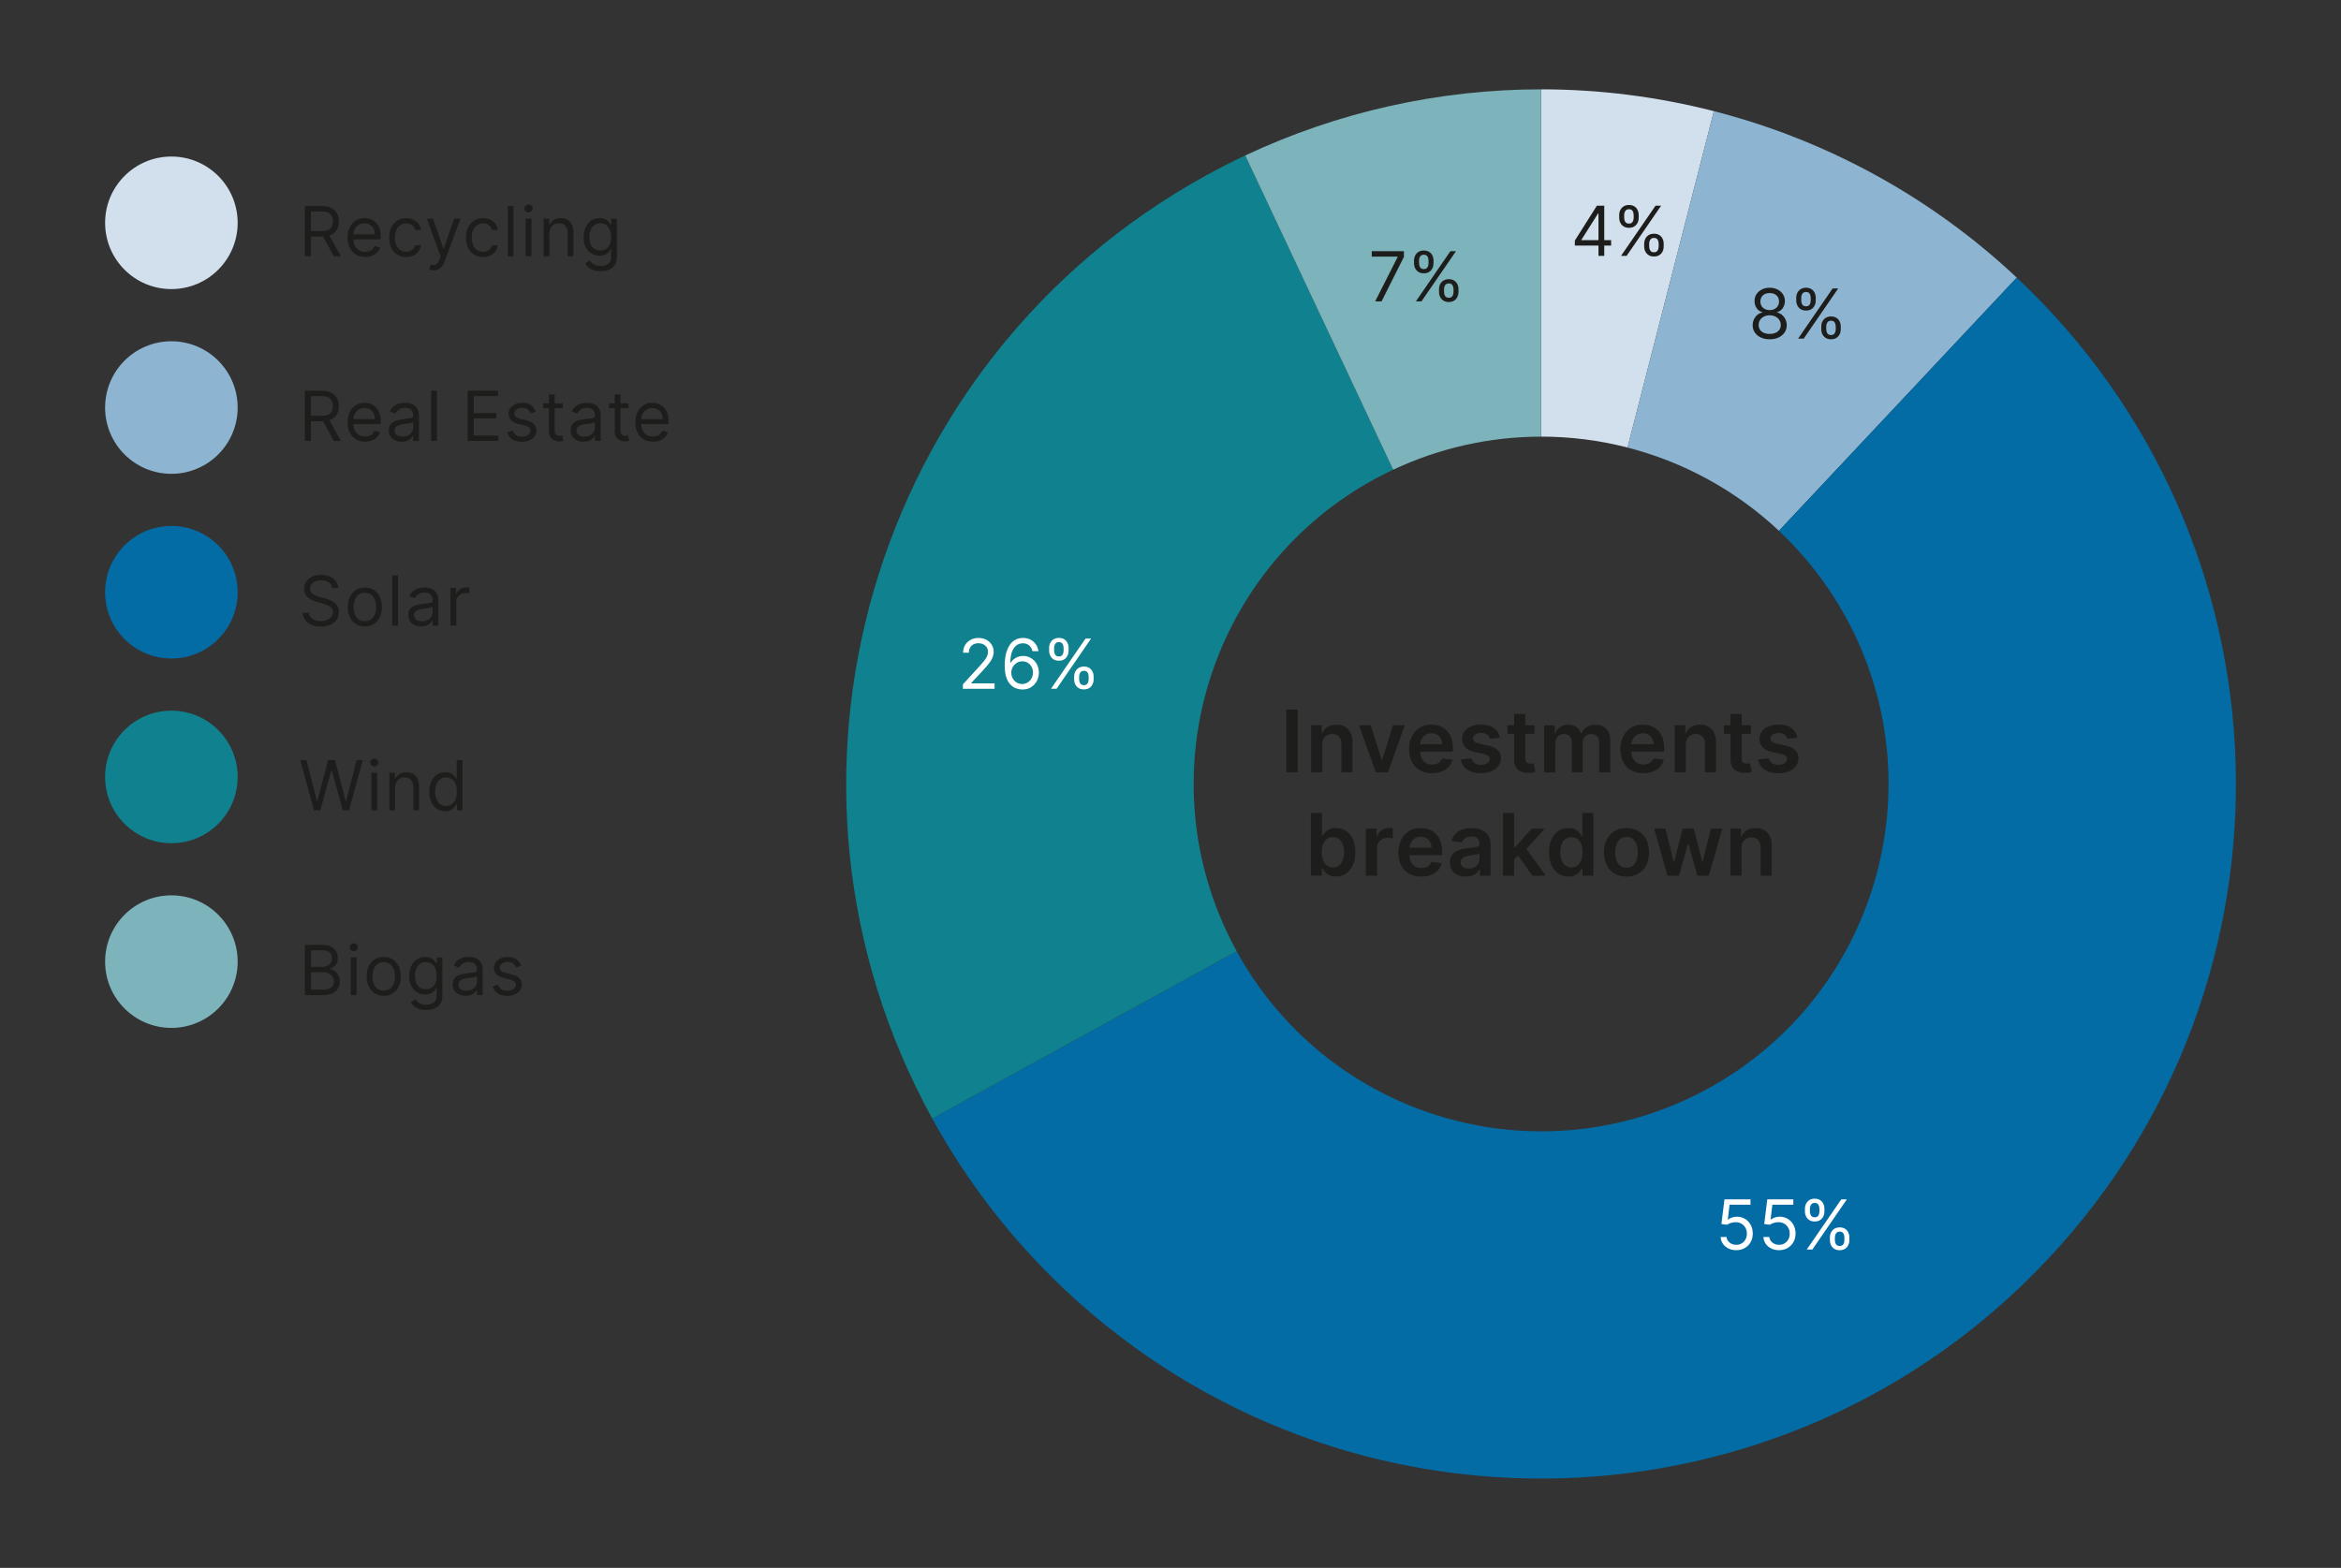
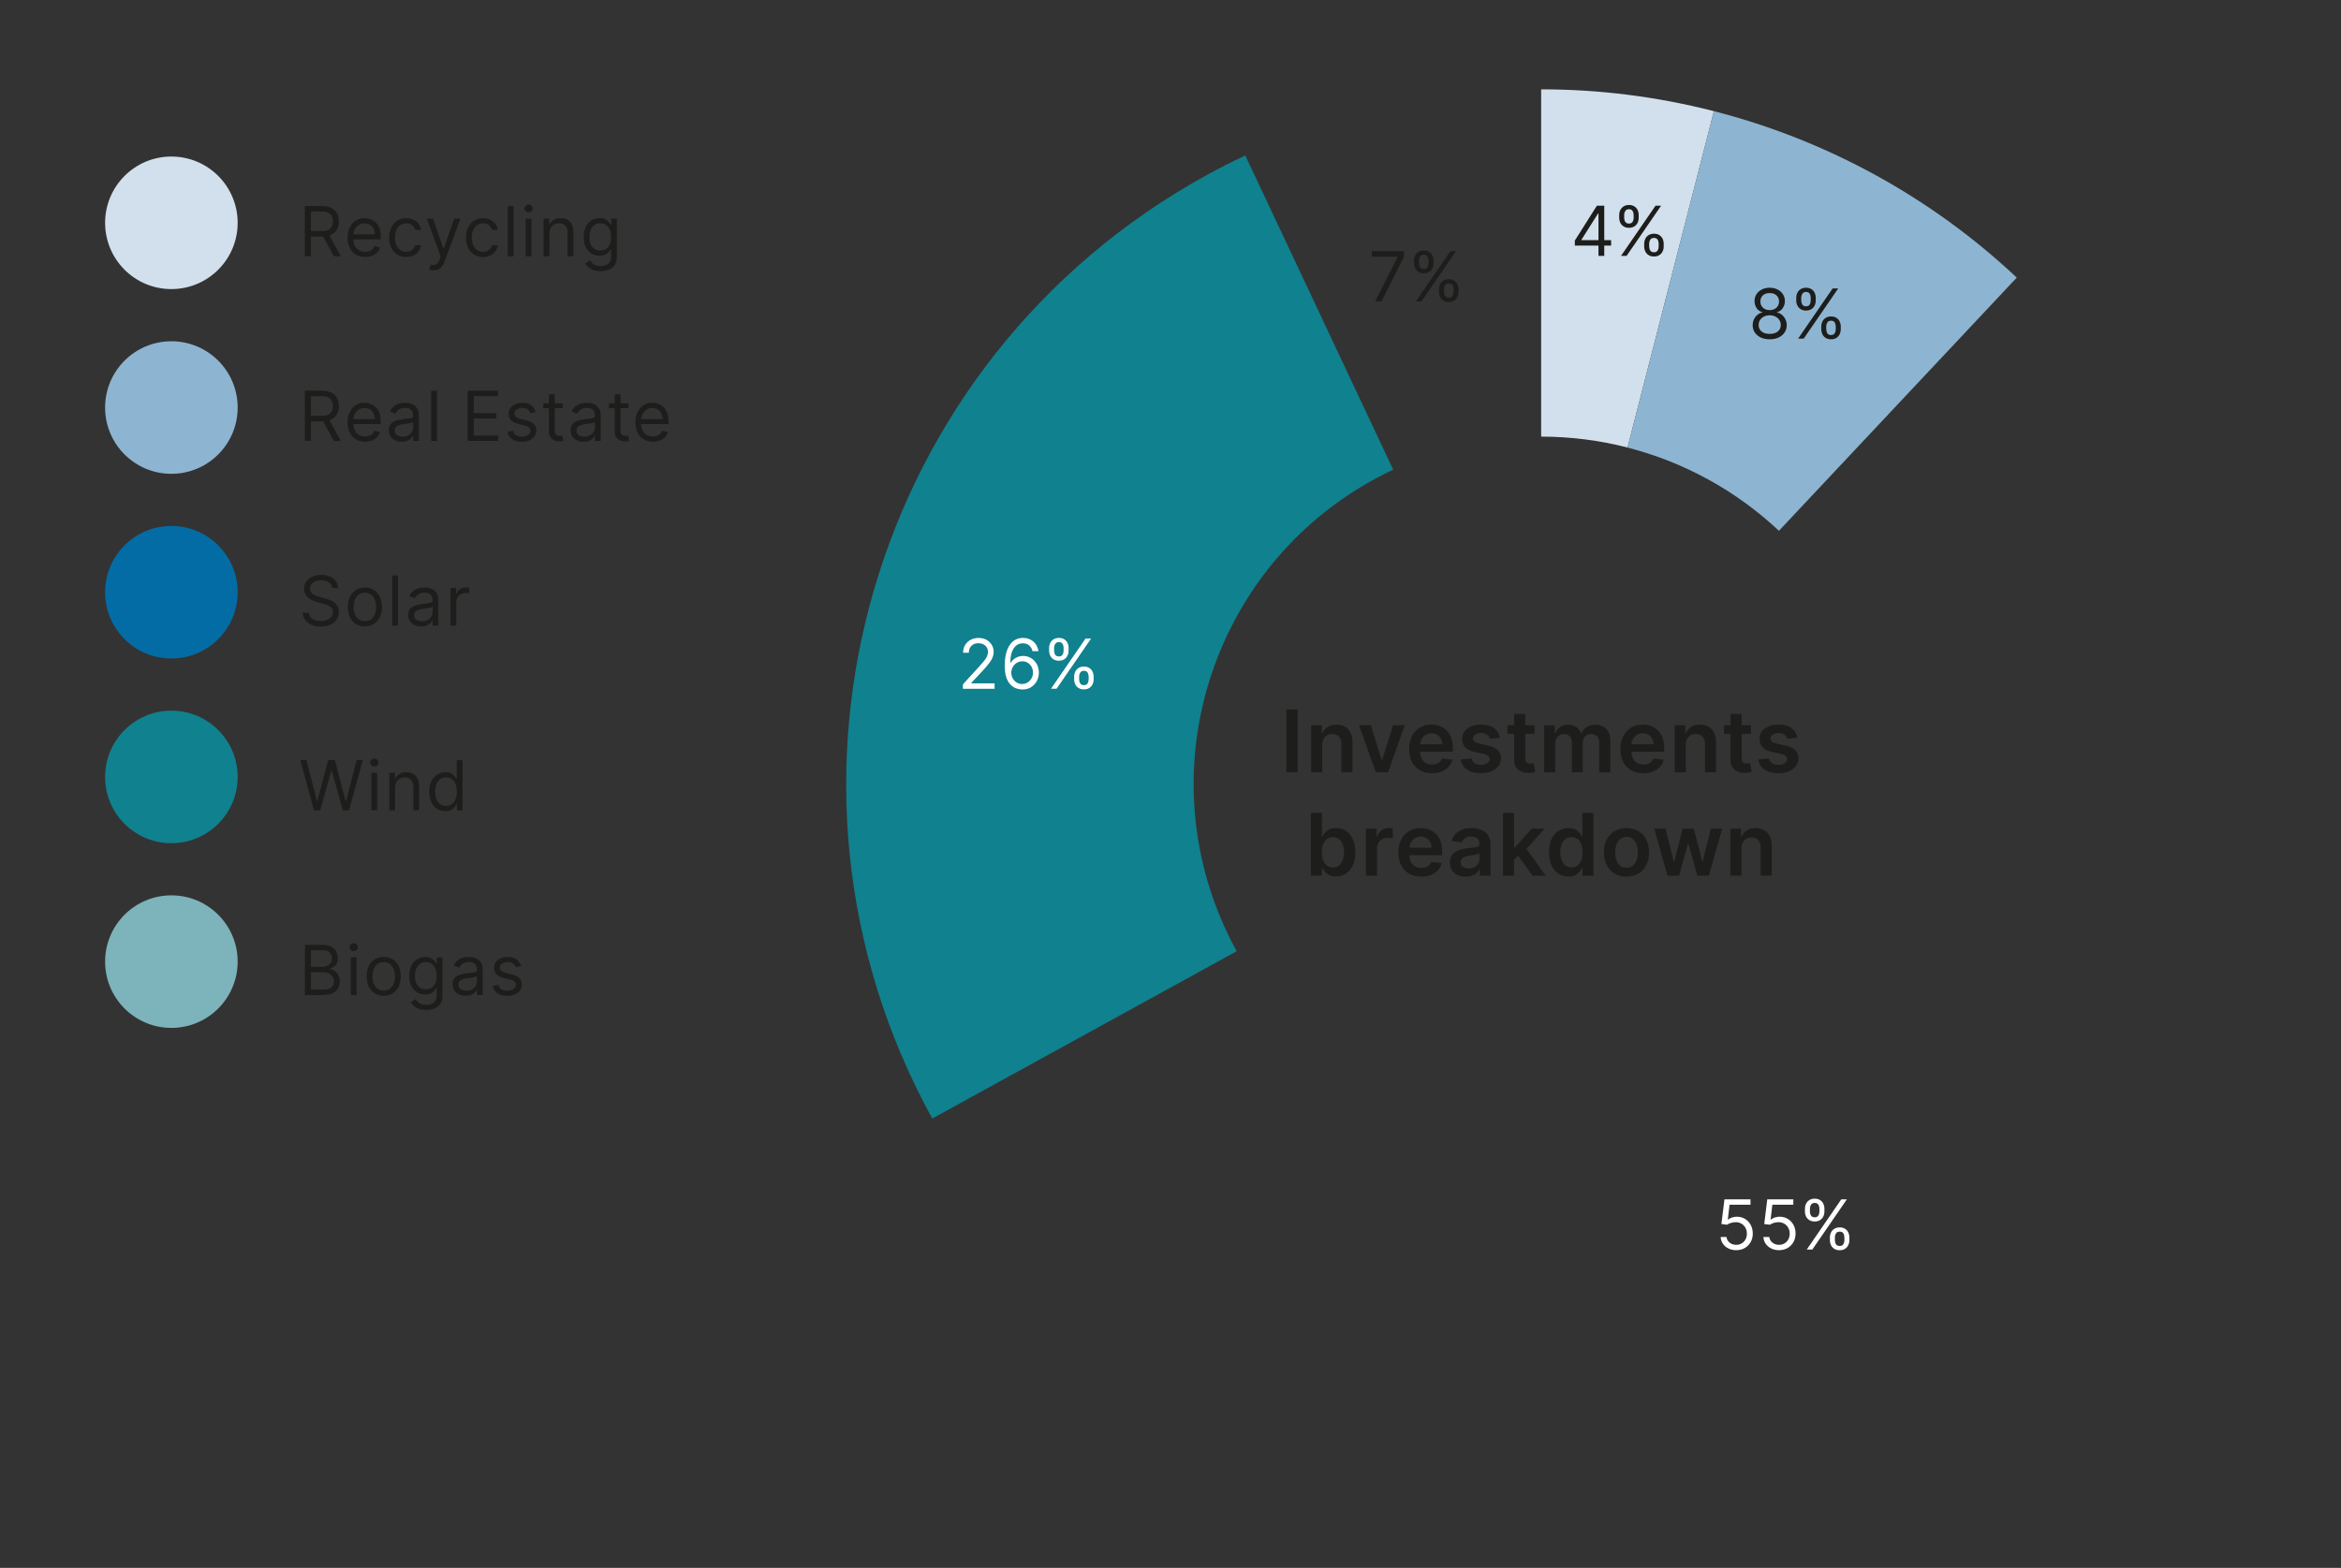
<svg xmlns="http://www.w3.org/2000/svg" id="Lager_1" data-name="Lager 1" viewBox="0 0 746.33 500">
  <rect x="0" y="0" width="746.33" height="500" fill="#333333" stroke="none" />
  <defs>
    <style> .cls-1 { fill: #10818e; } .cls-2 { fill: #1d1d1b; } .cls-3 { fill: #8db5d2; } .cls-4 { fill: #fff; } .cls-5 { fill: #d1e0ec; } .cls-6 { fill: #036ca5; } .cls-7 { fill: #7db3bb; } </style>
  </defs>
  <path class="cls-5" d="M491.32,28.49c18.58,0,37.09,2.34,55.09,6.96l-27.54,107.27c-9-2.31-18.25-3.48-27.54-3.48V28.49Z" />
  <path class="cls-3" d="M546.41,35.45c36.14,9.28,69.35,27.53,96.55,53.08l-75.82,80.74c-13.6-12.77-30.2-21.9-48.27-26.54l27.54-107.27Z" />
-   <path class="cls-6" d="M642.95,88.53c89.18,83.75,93.59,223.93,9.84,313.11-83.75,89.18-223.93,93.59-313.11,9.84-16.94-15.91-31.28-34.39-42.47-54.76l97.05-53.35c29.47,53.6,96.81,73.17,150.41,43.7,53.6-29.47,73.17-96.81,43.7-150.41-5.6-10.18-12.77-19.42-21.24-27.38l75.82-80.74Z" />
  <path class="cls-1" d="M297.21,356.71c-58.94-107.2-19.81-241.89,87.4-300.82,4.07-2.24,8.2-4.34,12.4-6.32l47.16,100.21c-55.35,26.04-79.1,92.02-53.06,147.37.99,2.1,2.04,4.17,3.16,6.2l-97.06,53.36Z" />
-   <path class="cls-7" d="M397.01,49.57c29.5-13.88,61.71-21.08,94.31-21.08v110.76c-16.3,0-32.41,3.6-47.16,10.54l-47.16-100.21Z" />
  <path class="cls-2" d="M555.63,268.63c.27-.51.65-.9,1.12-1.17.48-.27,1.03-.4,1.64-.4.91,0,1.62.28,2.14.85.52.57.78,1.35.78,2.35v9h3.53v-9.55c0-1.2-.2-2.22-.63-3.06-.43-.84-1.03-1.48-1.8-1.92-.77-.44-1.67-.67-2.71-.67-1.12,0-2.06.25-2.82.74s-1.31,1.16-1.66,2h-.18v-2.55h-3.38v15h3.54v-8.79c0-.72.13-1.34.4-1.84M535.29,279.26l2.81-10.13h.21l2.81,10.13h3.68l4.25-15h-3.61l-2.6,10.49h-.15l-2.7-10.49h-3.56l-2.69,10.55h-.14l-2.63-10.55h-3.6l4.24,15h3.69ZM516.53,276.07c-.54-.44-.94-1.03-1.2-1.77-.26-.74-.4-1.57-.4-2.48s.13-1.75.4-2.49c.26-.75.66-1.34,1.2-1.78.54-.44,1.21-.66,2.03-.66s1.46.22,1.99.66.93,1.04,1.2,1.78c.26.75.4,1.58.4,2.49s-.13,1.74-.4,2.48c-.26.74-.66,1.33-1.2,1.77-.53.44-1.2.66-1.99.66s-1.49-.22-2.03-.66M522.35,278.59c1.07-.64,1.91-1.55,2.49-2.71.59-1.16.88-2.51.88-4.06s-.29-2.91-.88-4.07c-.59-1.17-1.42-2.07-2.49-2.71-1.07-.64-2.35-.97-3.81-.97s-2.74.32-3.81.97c-1.08.64-1.91,1.55-2.5,2.71-.59,1.17-.88,2.52-.88,4.07s.29,2.9.88,4.06c.59,1.16,1.42,2.06,2.5,2.71,1.07.64,2.34.97,3.81.97s2.73-.32,3.81-.97M499.04,276c-.53-.42-.93-1-1.2-1.73-.27-.73-.4-1.57-.4-2.5s.13-1.76.4-2.48.67-1.29,1.19-1.7c.53-.41,1.18-.62,1.97-.62s1.4.2,1.93.6c.53.4.92.95,1.19,1.67.27.71.41,1.56.41,2.53s-.14,1.82-.41,2.55c-.27.73-.67,1.29-1.2,1.7s-1.17.61-1.91.61-1.43-.21-1.96-.63M502.15,279.1c.57-.29,1.02-.64,1.37-1.04.35-.41.61-.79.79-1.15h.21v2.36h3.48v-20h-3.54v7.48h-.15c-.18-.36-.44-.75-.77-1.17-.33-.41-.78-.77-1.35-1.06-.57-.3-1.29-.45-2.17-.45-1.15,0-2.2.3-3.13.89-.94.59-1.68,1.46-2.23,2.61-.55,1.15-.82,2.56-.82,4.22s.27,3.05.81,4.2c.54,1.15,1.28,2.03,2.21,2.64.93.6,1.99.91,3.16.91.86,0,1.57-.14,2.14-.43M492.79,279.26l-6.73-9.31-2.38,2.49,4.88,6.82h4.23ZM482.69,259.27h-3.54v20h3.54v-20ZM485.09,271.65h.73l6.63-7.38h-4.13l-5.39,6.02h-.57v4.27s2.72-2.91,2.72-2.91ZM466.39,276.47c-.47-.33-.71-.82-.71-1.47,0-.46.12-.83.36-1.12.24-.29.57-.52.98-.68.42-.16.89-.28,1.42-.35.23-.03.51-.07.83-.12.32-.04.64-.1.97-.16.32-.06.62-.13.88-.2.26-.08.45-.16.56-.25v1.77c0,.56-.14,1.06-.42,1.53-.28.47-.68.84-1.21,1.13-.52.28-1.14.42-1.84.42s-1.34-.16-1.82-.5M469.33,279.24c.58-.22,1.07-.51,1.45-.87.39-.36.69-.75.9-1.17h.12v2.06h3.4v-10.04c0-1-.18-1.83-.54-2.49-.36-.67-.84-1.19-1.43-1.58-.59-.38-1.25-.67-1.96-.83-.71-.17-1.44-.26-2.16-.26-1.05,0-2,.16-2.87.46-.87.31-1.6.77-2.2,1.39-.6.62-1.03,1.38-1.29,2.29l3.3.47c.18-.51.51-.96,1.02-1.34.5-.38,1.19-.57,2.05-.57s1.45.2,1.89.6c.43.4.65.97.65,1.71v.06c0,.34-.13.59-.38.75s-.65.27-1.2.35c-.55.07-1.26.16-2.14.25-.73.08-1.43.2-2.11.38-.68.17-1.29.42-1.83.76-.54.33-.97.78-1.28,1.33-.31.55-.47,1.25-.47,2.1,0,.98.22,1.81.66,2.48.44.67,1.04,1.18,1.8,1.52.76.34,1.61.51,2.56.51.78,0,1.46-.11,2.05-.33M456.22,279.02c.9-.35,1.65-.86,2.23-1.5.58-.65.98-1.41,1.19-2.28l-3.3-.37c-.15.42-.38.78-.69,1.06-.31.29-.67.5-1.08.65-.42.15-.88.22-1.4.22-.77,0-1.44-.16-2.01-.49-.57-.33-1.02-.81-1.34-1.43-.32-.62-.48-1.37-.48-2.24v-2.08c0-.67.16-1.29.46-1.85s.73-1.02,1.27-1.37c.55-.35,1.18-.52,1.91-.52.68,0,1.27.15,1.78.46s.91.72,1.2,1.25c.29.53.43,1.14.44,1.81h-8.91v2.38h12.29v-1.08c0-1.31-.18-2.45-.55-3.4-.37-.95-.86-1.74-1.5-2.36-.64-.62-1.36-1.07-2.19-1.37-.82-.3-1.7-.45-2.62-.45-1.43,0-2.68.33-3.74.98s-1.89,1.57-2.47,2.74c-.59,1.17-.89,2.52-.89,4.07s.29,2.93.88,4.09,1.42,2.05,2.51,2.68c1.09.63,2.39.94,3.89.94,1.16,0,2.2-.18,3.1-.53M439.01,279.26v-8.82c0-.64.15-1.2.44-1.69.29-.49.69-.87,1.2-1.15.51-.28,1.09-.42,1.73-.42.3,0,.61.02.93.06.32.04.56.09.71.14v-3.25c-.16-.03-.37-.06-.61-.07-.24-.02-.46-.02-.66-.02-.86,0-1.62.24-2.29.71-.67.47-1.14,1.14-1.41,2.01h-.16v-2.5h-3.43v15h3.54ZM421.81,269.24c.27-.71.67-1.27,1.2-1.67.53-.4,1.17-.6,1.92-.6s1.45.21,1.97.62.92.98,1.19,1.7.4,1.55.4,2.48-.14,1.77-.41,2.5c-.27.73-.67,1.31-1.2,1.73s-1.18.63-1.96.63-1.38-.2-1.91-.61c-.52-.41-.92-.97-1.2-1.7-.27-.73-.42-1.58-.42-2.55s.14-1.81.41-2.53M421.42,279.26v-2.36h.21c.19.36.45.75.79,1.15.34.41.79.75,1.36,1.04.57.29,1.28.43,2.14.43,1.18,0,2.23-.3,3.16-.91.93-.61,1.67-1.48,2.2-2.64.54-1.15.81-2.55.81-4.2s-.27-3.07-.82-4.22c-.55-1.15-1.29-2.02-2.23-2.61-.93-.59-1.98-.89-3.14-.89-.88,0-1.6.15-2.17.45s-1.01.65-1.35,1.06c-.33.41-.59.8-.77,1.17h-.15v-7.48h-3.53v20h3.48Z" />
  <path class="cls-2" d="M571.17,232.2c-1.01-.75-2.4-1.12-4.15-1.12-1.2,0-2.25.19-3.17.56-.92.37-1.63.9-2.14,1.58-.51.68-.76,1.48-.76,2.41,0,1.09.34,2,1.02,2.71.69.71,1.75,1.22,3.19,1.52l2.56.54c.69.15,1.2.37,1.53.65.33.28.49.64.49,1.06,0,.51-.26.93-.77,1.28-.51.34-1.18.52-2.02.52s-1.48-.17-1.98-.52c-.51-.34-.84-.86-1-1.53l-3.44.33c.21,1.38.88,2.46,2,3.23,1.12.77,2.6,1.16,4.43,1.16,1.25,0,2.36-.2,3.32-.61.97-.4,1.72-.96,2.26-1.68.54-.72.82-1.55.82-2.49,0-1.07-.36-1.94-1.05-2.61-.69-.66-1.75-1.15-3.17-1.45l-2.56-.55c-.76-.17-1.31-.4-1.64-.67-.33-.27-.49-.63-.48-1.06,0-.51.24-.92.74-1.24.5-.32,1.11-.48,1.85-.48.54,0,1.01.09,1.39.26.38.18.68.41.9.69.23.29.38.59.48.92l3.22-.35c-.24-1.28-.87-2.29-1.88-3.04M551.72,242.35c0,.93.2,1.72.61,2.34s.97,1.09,1.69,1.38c.71.3,1.51.43,2.39.41.5-.01.92-.06,1.27-.14s.62-.15.81-.21l-.6-2.76c-.1.02-.24.05-.42.09-.19.03-.39.05-.61.05-.29,0-.56-.05-.8-.14-.24-.09-.43-.26-.58-.51-.15-.25-.22-.61-.22-1.09v-14.08h-3.54v14.67ZM549.6,234.01h8.62v-2.73h-8.62v2.73ZM537.88,235.64c.27-.51.65-.9,1.12-1.17.48-.27,1.03-.41,1.64-.41.91,0,1.62.28,2.14.85.52.57.78,1.35.78,2.35v9h3.53v-9.55c0-1.2-.2-2.22-.63-3.05-.43-.84-1.02-1.48-1.8-1.92-.77-.44-1.67-.66-2.71-.66-1.12,0-2.06.25-2.82.74-.76.49-1.31,1.16-1.66,2h-.18v-2.55h-3.38v15h3.53v-8.79c0-.72.13-1.34.4-1.84M527,246.03c.9-.35,1.65-.86,2.23-1.5.58-.65.98-1.41,1.19-2.28l-3.3-.37c-.15.42-.39.78-.69,1.06-.31.29-.67.5-1.08.65-.42.15-.88.22-1.4.22-.77,0-1.44-.16-2.01-.49-.57-.33-1.02-.8-1.34-1.43-.32-.62-.48-1.37-.48-2.24v-2.08c0-.67.16-1.29.46-1.85s.73-1.02,1.27-1.37c.55-.35,1.18-.52,1.91-.52.68,0,1.27.15,1.78.46.51.31.91.72,1.2,1.25.29.53.43,1.14.44,1.81h-8.91v2.38h12.29v-1.08c0-1.31-.18-2.45-.55-3.4-.37-.95-.86-1.74-1.5-2.36s-1.36-1.07-2.19-1.37c-.82-.3-1.7-.44-2.62-.44-1.43,0-2.68.32-3.74.98s-1.89,1.57-2.47,2.74c-.59,1.17-.89,2.52-.89,4.07s.29,2.93.88,4.09c.59,1.15,1.42,2.05,2.51,2.68,1.09.63,2.39.94,3.89.94,1.17,0,2.2-.18,3.11-.53M495.83,246.27v-9.12c0-.62.12-1.16.37-1.62.25-.46.58-.83,1-1.08.42-.26.88-.38,1.39-.38.75,0,1.36.23,1.82.69.46.46.7,1.08.7,1.85v9.67h3.46v-9.35c0-.85.24-1.53.72-2.06.48-.53,1.14-.79,2-.79.71,0,1.32.21,1.81.65.49.43.74,1.11.74,2.05v9.52h3.54v-10.07c0-1.67-.44-2.94-1.31-3.82-.87-.87-2-1.31-3.38-1.31-1.09,0-2.02.25-2.82.75-.79.5-1.35,1.16-1.69,2h-.15c-.29-.84-.78-1.51-1.48-2-.7-.49-1.56-.74-2.57-.74s-1.86.24-2.59.73c-.72.48-1.24,1.16-1.55,2.02h-.18v-2.55h-3.38v15h3.53ZM482.72,242.35c0,.93.2,1.72.61,2.34.41.62.98,1.09,1.69,1.38.71.3,1.51.43,2.39.41.5-.01.92-.06,1.27-.14.35-.08.62-.15.81-.21l-.6-2.76c-.1.02-.24.05-.42.09-.18.03-.39.05-.61.05-.29,0-.56-.05-.8-.14-.24-.09-.43-.26-.58-.51-.15-.25-.22-.61-.22-1.09v-14.08h-3.54v14.67ZM480.59,234.01h8.62v-2.73h-8.62v2.73ZM476.35,232.2c-1.01-.75-2.39-1.12-4.15-1.12-1.2,0-2.25.19-3.17.56-.92.37-1.63.9-2.14,1.58-.51.68-.76,1.48-.76,2.41,0,1.09.34,2,1.03,2.71.69.71,1.75,1.22,3.19,1.52l2.56.54c.69.15,1.2.37,1.53.65.33.28.49.64.49,1.06,0,.51-.26.93-.77,1.28-.51.34-1.18.52-2.03.52s-1.47-.17-1.98-.52c-.51-.34-.84-.86-1-1.53l-3.45.33c.22,1.38.88,2.46,2,3.23,1.12.77,2.6,1.16,4.43,1.16,1.25,0,2.36-.2,3.32-.61.96-.4,1.72-.96,2.26-1.68s.82-1.55.82-2.49c0-1.07-.35-1.94-1.05-2.61-.69-.66-1.75-1.15-3.17-1.45l-2.56-.55c-.76-.17-1.31-.4-1.64-.67-.33-.27-.49-.63-.48-1.06,0-.51.24-.92.74-1.24.5-.32,1.12-.48,1.85-.48.55,0,1.01.09,1.39.26.38.18.68.41.9.69.23.29.38.59.47.92l3.22-.35c-.24-1.28-.87-2.29-1.88-3.04M459.64,246.03c.9-.35,1.65-.86,2.23-1.5.58-.65.98-1.41,1.18-2.28l-3.3-.37c-.16.42-.39.78-.69,1.06-.31.29-.67.5-1.09.65-.42.15-.88.22-1.39.22-.77,0-1.44-.16-2.01-.49-.57-.33-1.02-.8-1.34-1.43-.32-.62-.48-1.37-.48-2.24v-2.08c0-.67.16-1.29.46-1.85s.73-1.02,1.28-1.37c.55-.35,1.18-.52,1.9-.52.68,0,1.27.15,1.78.46s.91.72,1.2,1.25c.29.53.43,1.14.44,1.81h-8.91v2.38h12.29v-1.08c0-1.31-.18-2.45-.55-3.4-.36-.95-.86-1.74-1.5-2.36-.63-.62-1.36-1.07-2.19-1.37-.82-.3-1.7-.44-2.62-.44-1.43,0-2.68.32-3.74.98s-1.89,1.57-2.47,2.74-.88,2.52-.88,4.07.29,2.93.88,4.09c.59,1.15,1.42,2.05,2.52,2.68,1.09.63,2.39.94,3.89.94,1.17,0,2.2-.18,3.1-.53M444.1,231.28l-3.46,11.14h-.16l-3.44-11.14h-3.77l5.34,15h3.91l5.34-15h-3.76ZM421.96,235.64c.27-.51.64-.9,1.12-1.17.48-.27,1.03-.41,1.65-.41.91,0,1.62.28,2.14.85.52.57.78,1.35.78,2.35v9h3.54v-9.55c0-1.2-.2-2.22-.63-3.05-.43-.84-1.03-1.48-1.8-1.92-.77-.44-1.67-.66-2.71-.66-1.12,0-2.06.25-2.82.74-.76.49-1.31,1.16-1.66,2h-.18v-2.55h-3.38v15h3.54v-8.79c0-.72.13-1.34.4-1.84M410.1,246.27h3.62v-20h-3.62v20Z" />
  <path class="cls-4" d="M577.79,398.48l11-16h-1.78l-11,16h1.78ZM577.37,384.19c.24-.38.63-.57,1.18-.57s.95.19,1.17.57c.22.38.33.81.33,1.3v.84c0,.49-.11.92-.34,1.3-.23.38-.61.57-1.16.57s-.96-.19-1.19-.57c-.23-.38-.34-.81-.34-1.3v-.84c0-.49.12-.92.35-1.3M575.78,387.93c.24.49.59.88,1.06,1.17.46.29,1.03.44,1.71.44s1.23-.15,1.69-.44.81-.68,1.05-1.17c.24-.49.35-1.02.35-1.61v-.84c0-.58-.12-1.12-.35-1.61-.23-.49-.58-.88-1.04-1.17-.46-.29-1.03-.44-1.7-.44s-1.23.15-1.7.44c-.46.29-.82.68-1.06,1.17-.24.49-.36,1.02-.36,1.61v.84c0,.59.12,1.12.36,1.61M585.33,393.34c.24-.38.63-.57,1.18-.57s.95.19,1.17.57c.22.38.33.82.33,1.3v.84c0,.48-.11.92-.34,1.3-.23.38-.61.57-1.16.57s-.96-.19-1.19-.57c-.23-.38-.34-.82-.34-1.3v-.84c0-.48.12-.92.35-1.3M583.74,397.09c.24.49.59.88,1.06,1.17.46.29,1.03.44,1.71.44s1.23-.15,1.69-.44c.46-.29.81-.68,1.04-1.17.24-.49.36-1.02.36-1.61v-.84c0-.58-.12-1.12-.35-1.61-.23-.49-.58-.88-1.04-1.17-.46-.29-1.03-.44-1.7-.44s-1.23.15-1.7.44c-.47.29-.82.68-1.06,1.17-.24.49-.36,1.02-.36,1.61v.84c0,.58.12,1.12.36,1.61M569.88,398.01c.79-.46,1.42-1.09,1.88-1.89.45-.8.68-1.71.68-2.73s-.22-1.96-.66-2.77c-.44-.81-1.04-1.44-1.81-1.91-.77-.46-1.64-.7-2.62-.7-.54,0-1.05.09-1.55.26-.49.17-.91.39-1.23.65h-.09l.56-4.72h6.69v-1.72h-8.31l-.97,7.87,1.81.22c.33-.24.76-.44,1.27-.59.52-.15,1.02-.23,1.51-.22.68,0,1.29.17,1.82.49.53.32.95.75,1.25,1.3.31.55.46,1.17.46,1.87s-.15,1.29-.44,1.83c-.29.54-.7.96-1.21,1.27-.51.31-1.1.46-1.75.46-.82,0-1.52-.23-2.11-.71-.59-.47-.92-1.07-.99-1.79h-1.88c.04.81.28,1.54.73,2.17.44.64,1.03,1.14,1.77,1.5.73.36,1.56.54,2.48.54,1.01,0,1.92-.23,2.72-.69M556.24,398.01c.8-.46,1.42-1.09,1.88-1.89.46-.8.68-1.71.68-2.73s-.22-1.96-.66-2.77c-.44-.81-1.04-1.44-1.81-1.91-.77-.46-1.64-.7-2.62-.7-.54,0-1.05.09-1.55.26-.49.17-.9.39-1.23.65h-.09l.56-4.72h6.68v-1.72h-8.31l-.97,7.87,1.81.22c.33-.24.76-.44,1.27-.59.51-.15,1.02-.23,1.51-.22.68,0,1.29.17,1.82.49.53.32.95.75,1.25,1.3.31.55.46,1.17.46,1.87s-.15,1.29-.44,1.83c-.29.54-.7.96-1.21,1.27-.51.31-1.1.46-1.75.46-.82,0-1.52-.23-2.1-.71-.59-.47-.92-1.07-.99-1.79h-1.87c.04.81.28,1.54.73,2.17.44.64,1.03,1.14,1.77,1.5.73.36,1.56.54,2.47.54,1.02,0,1.92-.23,2.72-.69" />
  <path class="cls-4" d="M336.85,219.64l11-16h-1.78l-11,16h1.78ZM336.42,205.34c.24-.38.63-.57,1.17-.57s.95.19,1.17.57c.22.38.33.82.33,1.3v.84c0,.48-.11.92-.34,1.3-.23.38-.61.57-1.16.57s-.96-.19-1.19-.57c-.23-.38-.34-.82-.34-1.3v-.84c0-.48.12-.92.36-1.3M334.83,209.09c.24.49.59.88,1.05,1.17.46.3,1.03.44,1.71.44s1.23-.15,1.69-.44c.46-.29.81-.68,1.05-1.17.24-.49.35-1.02.35-1.6v-.84c0-.58-.12-1.12-.35-1.61-.23-.49-.58-.88-1.04-1.17-.46-.29-1.03-.44-1.7-.44s-1.23.15-1.7.44c-.46.29-.82.68-1.06,1.17-.24.49-.36,1.02-.36,1.61v.84c0,.58.12,1.12.36,1.6M344.39,214.49c.24-.38.63-.57,1.18-.57s.95.19,1.17.57c.22.38.33.82.33,1.3v.84c0,.48-.11.92-.34,1.3-.23.38-.61.57-1.16.57s-.96-.19-1.19-.57c-.23-.38-.34-.82-.34-1.3v-.84c0-.48.12-.92.35-1.3M342.8,218.24c.24.49.59.88,1.06,1.17.46.29,1.03.44,1.71.44s1.23-.15,1.69-.44.81-.68,1.05-1.17c.24-.49.35-1.02.35-1.61v-.84c0-.58-.12-1.12-.35-1.61-.23-.49-.58-.88-1.04-1.17-.46-.29-1.03-.44-1.7-.44s-1.23.15-1.7.44c-.46.29-.82.68-1.06,1.17-.24.49-.36,1.02-.36,1.61v.84c0,.58.12,1.12.36,1.61M324.08,217.63c-.53-.34-.93-.78-1.23-1.34-.3-.55-.45-1.15-.45-1.78,0-.48.09-.93.27-1.37.18-.43.43-.82.75-1.16.32-.34.7-.6,1.12-.8.43-.2.89-.29,1.38-.29.65,0,1.24.16,1.75.48.51.32.92.76,1.21,1.3.29.54.44,1.15.44,1.81s-.15,1.29-.46,1.84c-.31.55-.72.99-1.24,1.32-.52.33-1.11.49-1.77.49s-1.26-.17-1.78-.51M328.68,219.15c.8-.48,1.42-1.13,1.86-1.95.44-.82.66-1.72.66-2.71s-.23-1.95-.69-2.75c-.46-.8-1.07-1.42-1.83-1.88-.76-.46-1.6-.68-2.51-.68-.55,0-1.07.09-1.56.26-.49.17-.93.42-1.34.73-.4.31-.75.69-1.04,1.14h-.13c0-1.95.36-3.46,1.08-4.54.71-1.08,1.69-1.62,2.93-1.62.84,0,1.52.24,2.03.71.51.47.85,1.07,1.03,1.79h1.91c-.13-.83-.42-1.56-.86-2.19-.44-.64-1.01-1.13-1.71-1.49-.7-.36-1.5-.54-2.39-.54s-1.71.2-2.42.59c-.72.39-1.33.96-1.83,1.72-.51.75-.89,1.68-1.16,2.77-.26,1.1-.4,2.35-.4,3.77s.16,2.71.49,3.68c.33.98.76,1.75,1.31,2.32.54.57,1.14.98,1.8,1.22s1.31.37,1.97.38c1.08,0,2.02-.23,2.82-.71M317.08,219.64v-1.72h-7.44v-.12l3.59-3.84c.92-.98,1.63-1.82,2.15-2.5.52-.68.88-1.31,1.09-1.87.21-.56.32-1.13.32-1.72,0-.82-.21-1.57-.62-2.24-.41-.67-.98-1.21-1.7-1.6s-1.55-.59-2.49-.59-1.77.2-2.52.59c-.75.4-1.34.95-1.77,1.66-.43.71-.65,1.53-.65,2.47h1.84c0-.61.12-1.14.37-1.59.25-.45.6-.81,1.05-1.06.46-.25.99-.38,1.61-.38.58,0,1.1.11,1.56.34.46.23.83.54,1.1.95.27.41.4.9.4,1.46,0,.49-.1.96-.29,1.4-.2.45-.49.92-.89,1.42-.4.5-.91,1.09-1.53,1.77l-5.28,5.78v1.4h10.09Z" />
  <path class="cls-2" d="M453.18,96.1l11-16h-1.78l-11,16h1.78ZM452.75,81.8c.24-.38.63-.57,1.18-.57s.95.19,1.17.57c.22.38.33.82.33,1.3v.84c0,.48-.11.92-.34,1.3-.23.38-.61.57-1.16.57s-.96-.19-1.19-.57c-.23-.38-.34-.82-.34-1.3v-.84c0-.48.12-.92.35-1.3M451.16,85.55c.24.49.59.88,1.06,1.17.46.3,1.03.44,1.71.44s1.23-.15,1.69-.44c.46-.29.81-.68,1.05-1.17.24-.49.35-1.02.35-1.6v-.84c0-.58-.12-1.12-.35-1.61-.23-.49-.58-.88-1.04-1.17-.46-.29-1.03-.44-1.7-.44s-1.23.15-1.7.44c-.47.29-.82.68-1.06,1.17-.24.49-.37,1.02-.37,1.61v.84c0,.58.12,1.12.36,1.6M460.72,90.95c.24-.38.63-.57,1.18-.57s.95.19,1.17.57c.22.38.33.82.33,1.3v.84c0,.48-.11.92-.34,1.3-.23.38-.61.57-1.16.57s-.96-.19-1.19-.57c-.23-.38-.34-.82-.34-1.3v-.84c0-.48.12-.92.35-1.3M459.13,94.7c.24.49.59.88,1.05,1.17.46.29,1.03.44,1.71.44s1.23-.15,1.69-.44c.46-.29.81-.68,1.04-1.17s.36-1.02.36-1.61v-.84c0-.58-.12-1.12-.35-1.61-.24-.49-.58-.88-1.04-1.17-.46-.29-1.03-.44-1.7-.44s-1.23.15-1.7.44c-.47.29-.82.68-1.06,1.17-.24.49-.36,1.02-.36,1.61v.84c0,.58.12,1.12.36,1.61M440.46,96.1l7.12-14.18v-1.81h-10.25v1.72h8.25v.12l-7.16,14.15h2.03Z" />
  <path class="cls-2" d="M518.58,81.59l11-16h-1.78l-11,16h1.78ZM518.16,67.29c.24-.38.63-.57,1.17-.57s.95.19,1.17.57c.22.38.33.82.33,1.3v.84c0,.48-.12.92-.34,1.3-.23.38-.61.57-1.16.57s-.96-.19-1.19-.57c-.23-.38-.34-.82-.34-1.3v-.84c0-.48.12-.92.36-1.3M516.57,71.04c.24.49.59.88,1.06,1.17.46.29,1.03.44,1.71.44s1.23-.15,1.69-.44c.46-.29.81-.68,1.05-1.17.24-.49.35-1.02.35-1.61v-.84c0-.58-.12-1.12-.35-1.61-.23-.49-.58-.88-1.04-1.17-.46-.29-1.03-.44-1.7-.44s-1.23.15-1.7.44c-.46.29-.82.68-1.06,1.17s-.36,1.02-.36,1.61v.84c0,.58.12,1.12.36,1.61M526.12,76.44c.24-.38.63-.57,1.18-.57s.95.19,1.17.57c.22.38.33.82.33,1.3v.84c0,.48-.11.92-.34,1.3-.23.38-.61.57-1.16.57s-.96-.19-1.19-.57c-.23-.38-.34-.82-.34-1.3v-.84c0-.48.12-.92.35-1.3M524.54,80.19c.24.49.59.88,1.06,1.17.46.29,1.03.44,1.71.44s1.23-.15,1.69-.44.81-.68,1.05-1.17c.24-.49.35-1.02.35-1.61v-.84c0-.58-.12-1.12-.35-1.6-.23-.49-.58-.88-1.04-1.17-.46-.29-1.03-.44-1.7-.44s-1.23.15-1.7.44c-.47.29-.82.68-1.06,1.17s-.37,1.02-.37,1.6v.84c0,.58.12,1.12.36,1.61M511.45,81.59v-16h-1.84v16h1.84ZM513.64,78.31v-1.72h-9.47v-.12l5.31-8.4h.78v-2.47h-1.16l-7.03,11.12v1.59h11.56Z" />
  <path class="cls-2" d="M575.04,107.98l11-16h-1.78l-11,16h1.78ZM574.61,93.68c.24-.38.63-.57,1.17-.57s.95.19,1.17.57c.22.38.33.82.33,1.3v.84c0,.48-.11.92-.34,1.3-.23.38-.61.57-1.16.57s-.96-.19-1.19-.57c-.23-.38-.34-.82-.34-1.3v-.84c0-.48.12-.92.36-1.3M573.02,97.43c.24.49.59.88,1.05,1.17.46.29,1.03.44,1.71.44s1.23-.15,1.69-.44c.46-.29.81-.68,1.05-1.17s.35-1.02.35-1.61v-.84c0-.58-.12-1.12-.35-1.61-.23-.49-.58-.88-1.04-1.17-.46-.29-1.03-.44-1.7-.44s-1.23.15-1.7.44c-.46.29-.82.68-1.06,1.17-.24.49-.36,1.02-.36,1.61v.84c0,.58.12,1.12.36,1.61M582.57,102.84c.24-.38.63-.57,1.18-.57s.95.19,1.17.57c.22.38.33.81.33,1.3v.84c0,.48-.11.92-.34,1.3-.23.38-.61.57-1.16.57s-.96-.19-1.19-.57c-.23-.38-.34-.82-.34-1.3v-.84c0-.49.12-.92.35-1.3M580.99,106.59c.24.49.59.88,1.06,1.17.46.29,1.03.44,1.71.44s1.23-.15,1.69-.44c.46-.29.81-.68,1.05-1.17.24-.49.35-1.02.35-1.61v-.84c0-.59-.12-1.12-.35-1.61s-.58-.88-1.04-1.17c-.46-.29-1.03-.44-1.7-.44s-1.23.15-1.7.44c-.46.29-.82.68-1.06,1.17-.24.49-.36,1.02-.36,1.61v.84c0,.58.12,1.12.36,1.61M562.65,98.55c-.45-.23-.8-.55-1.05-.96-.25-.41-.37-.89-.37-1.45,0-.54.12-1.01.36-1.42.24-.4.59-.72,1.04-.94.45-.22.97-.33,1.57-.33s1.11.11,1.55.33c.44.22.79.53,1.04.94.25.4.38.87.38,1.42,0,.55-.14,1.03-.39,1.45-.26.41-.61.73-1.05.96-.45.23-.95.34-1.53.34s-1.1-.11-1.55-.34M562.31,106.13c-.53-.23-.94-.57-1.22-.99s-.42-.93-.42-1.5c0-.6.14-1.14.45-1.6.31-.46.72-.83,1.26-1.09.53-.27,1.14-.4,1.82-.4s1.28.13,1.81.4c.53.26.95.63,1.25,1.09.31.46.46,1,.47,1.6,0,.57-.15,1.07-.44,1.5-.29.43-.69.76-1.22.99-.53.23-1.15.35-1.88.35s-1.36-.12-1.89-.35M567.02,107.63c.81-.38,1.45-.91,1.91-1.59.46-.67.69-1.44.7-2.31,0-.68-.15-1.3-.42-1.88-.28-.58-.65-1.06-1.11-1.45-.46-.39-.98-.64-1.56-.74v-.1c.75-.2,1.35-.63,1.81-1.29.46-.66.68-1.42.69-2.27,0-.81-.22-1.54-.64-2.18-.42-.64-.99-1.14-1.72-1.51-.73-.37-1.56-.55-2.48-.55s-1.77.18-2.5.55c-.73.37-1.31.87-1.72,1.51-.42.64-.62,1.37-.62,2.18,0,.85.22,1.61.67,2.27.45.67,1.06,1.09,1.83,1.29v.1c-.58.1-1.11.35-1.58.74-.47.39-.84.87-1.11,1.45-.27.57-.4,1.2-.4,1.88,0,.86.22,1.63.68,2.31.46.68,1.1,1.2,1.92,1.59.82.38,1.77.57,2.84.57s2.01-.19,2.82-.57" />
  <path class="cls-5" d="M54.64,92.19c11.67,0,21.13-9.46,21.13-21.13s-9.46-21.14-21.13-21.14-21.13,9.46-21.13,21.14,9.46,21.13,21.13,21.13" />
  <path class="cls-3" d="M54.64,151.1c11.67,0,21.13-9.46,21.13-21.13s-9.46-21.14-21.13-21.14-21.13,9.46-21.13,21.14,9.46,21.13,21.13,21.13" />
  <path class="cls-6" d="M54.64,210c11.67,0,21.13-9.46,21.13-21.13s-9.46-21.14-21.13-21.14-21.13,9.46-21.13,21.14,9.46,21.13,21.13,21.13" />
  <path class="cls-1" d="M54.64,268.9c11.67,0,21.13-9.46,21.13-21.13s-9.46-21.14-21.13-21.14-21.13,9.46-21.13,21.14,9.46,21.13,21.13,21.13" />
  <path class="cls-7" d="M54.64,327.8c11.67,0,21.13-9.46,21.13-21.13s-9.46-21.14-21.13-21.14-21.13,9.46-21.13,21.14,9.46,21.13,21.13,21.13" />
  <path class="cls-2" d="M189.46,79.33c-.52-.36-.91-.86-1.17-1.5-.26-.64-.39-1.37-.39-2.21s.13-1.55.38-2.22c.26-.67.65-1.2,1.17-1.59.52-.4,1.17-.59,1.95-.59s1.38.19,1.89.56c.51.38.9.89,1.15,1.56.26.66.39,1.42.39,2.29s-.13,1.65-.4,2.28c-.27.64-.65,1.12-1.17,1.46-.51.34-1.14.51-1.88.51s-1.41-.18-1.93-.54M194.07,86c.78-.31,1.41-.78,1.88-1.43.47-.65.7-1.49.7-2.52v-12.34h-1.78v1.91h-.19c-.14-.21-.33-.48-.57-.8-.25-.32-.6-.62-1.06-.87-.46-.26-1.08-.38-1.86-.38-1.01,0-1.9.25-2.67.75-.77.5-1.37,1.21-1.8,2.12-.43.92-.65,1.99-.65,3.21s.22,2.31.67,3.19c.45.87,1.05,1.54,1.82,2,.77.46,1.64.69,2.61.69.78,0,1.4-.12,1.86-.37s.81-.53,1.06-.85c.25-.32.44-.59.57-.81h.16v2.44c0,1-.32,1.73-.95,2.2-.63.47-1.43.7-2.4.7-.72,0-1.31-.1-1.75-.32-.45-.21-.79-.46-1.05-.74-.26-.28-.46-.53-.63-.75l-1.47,1.03c.25.42.59.81,1.01,1.18.42.37.96.66,1.6.89.64.23,1.4.34,2.3.34.96,0,1.83-.15,2.61-.46M175.55,72.71c.27-.49.63-.86,1.09-1.12.46-.26.99-.38,1.58-.38.85,0,1.53.26,2.02.79.49.53.73,1.26.73,2.21v7.5h1.84v-7.62c0-1.02-.17-1.86-.51-2.53-.34-.67-.81-1.17-1.42-1.5-.61-.33-1.32-.49-2.13-.49-.91,0-1.65.18-2.22.56-.57.37-1,.86-1.28,1.47h-.16v-1.88h-1.78v12h1.84v-7.22c0-.7.13-1.29.4-1.78M169.45,67.35c.26-.24.38-.54.38-.88s-.13-.64-.38-.88c-.26-.24-.57-.37-.93-.37s-.67.12-.93.37c-.26.24-.38.54-.38.88s.13.64.38.88c.26.24.57.37.93.37s.67-.12.93-.37M169.43,69.71h-1.84v12h1.84v-12ZM161.88,81.71h1.84v-16h-1.84v16ZM156.32,81.47c.67-.33,1.21-.78,1.62-1.34.41-.57.67-1.2.77-1.91h-1.84c-.12.44-.31.81-.58,1.12-.27.31-.6.55-.99.72-.39.16-.82.25-1.31.25-.73,0-1.36-.19-1.9-.57-.54-.38-.96-.91-1.25-1.6s-.44-1.5-.44-2.42.15-1.7.45-2.37c.3-.67.72-1.2,1.26-1.57.54-.37,1.17-.56,1.89-.56.81,0,1.46.21,1.94.64.48.43.79.91.93,1.46h1.84c-.1-.75-.37-1.4-.8-1.97-.43-.56-.99-1-1.66-1.31-.68-.31-1.44-.47-2.28-.47-1.08,0-2.03.26-2.84.79-.81.53-1.44,1.26-1.89,2.19s-.68,2.01-.68,3.23.22,2.26.66,3.19c.44.93,1.06,1.66,1.88,2.19.81.53,1.78.8,2.9.8.89,0,1.66-.16,2.33-.49M139.68,85.91c.45-.2.84-.5,1.18-.91.34-.41.62-.92.85-1.54l5.09-13.75h-2l-3.31,9.56h-.13l-3.31-9.56h-2l4.44,12.06-.34.94c-.22.61-.47,1.05-.74,1.32-.27.27-.57.43-.92.46-.34.03-.74,0-1.19-.12l-.47,1.62c.09.05.26.09.51.14.24.05.53.07.84.07.56,0,1.06-.1,1.5-.3M131.82,81.47c.67-.33,1.21-.78,1.62-1.34.41-.57.67-1.2.77-1.91h-1.84c-.12.44-.31.81-.58,1.12-.27.31-.6.55-.99.72-.39.16-.82.25-1.3.25-.73,0-1.36-.19-1.9-.57-.54-.38-.96-.91-1.25-1.6s-.44-1.5-.44-2.42.15-1.7.45-2.37c.3-.67.72-1.2,1.26-1.57.54-.37,1.17-.56,1.89-.56.81,0,1.46.21,1.94.64.48.43.79.91.93,1.46h1.84c-.1-.75-.37-1.4-.81-1.97-.43-.56-.99-1-1.66-1.31s-1.44-.47-2.28-.47c-1.08,0-2.03.26-2.84.79-.81.53-1.44,1.26-1.89,2.19s-.68,2.01-.68,3.23.22,2.26.66,3.19c.44.93,1.06,1.66,1.88,2.19.81.53,1.78.8,2.91.8.89,0,1.66-.16,2.33-.49M118.6,81.58c.65-.25,1.2-.6,1.64-1.06.44-.46.76-.99.95-1.59l-1.78-.5c-.16.42-.38.76-.66,1.04-.29.28-.63.49-1.02.62-.39.14-.83.21-1.32.21-.75,0-1.4-.16-1.96-.49-.56-.32-1-.8-1.32-1.43-.31-.63-.47-1.39-.47-2.3v-1.06c0-.66.14-1.28.43-1.86.29-.58.7-1.05,1.23-1.41.53-.36,1.17-.54,1.9-.54.67,0,1.25.15,1.74.46.49.31.87.73,1.14,1.26.27.53.4,1.14.4,1.81h-7.37v1.59h9.25v-.78c0-1.12-.15-2.06-.45-2.83s-.7-1.38-1.2-1.85c-.5-.46-1.05-.8-1.66-1.01-.61-.21-1.23-.31-1.85-.31-1.08,0-2.03.26-2.84.79-.81.53-1.44,1.26-1.89,2.2-.45.94-.68,2.02-.68,3.25s.23,2.31.68,3.23c.45.92,1.09,1.64,1.93,2.16.84.51,1.83.77,2.99.77.81,0,1.55-.13,2.2-.38M102.54,74.53l3.87,7.19h2.25l-3.94-7.19h-2.19ZM99.13,81.71v-14.28h3.41c.86,0,1.56.13,2.08.39.53.26.91.64,1.15,1.11.24.48.36,1.04.36,1.68s-.12,1.19-.35,1.65c-.24.46-.62.82-1.14,1.07-.52.25-1.21.37-2.06.37h-4.31v1.75h4.37c1.24,0,2.26-.21,3.05-.62.79-.41,1.39-.98,1.77-1.71.39-.73.58-1.56.58-2.51s-.19-1.78-.58-2.52c-.38-.74-.98-1.32-1.78-1.75-.8-.42-1.83-.64-3.08-.64h-5.41v16h1.94Z" />
  <path class="cls-2" d="M210.37,140.48c.65-.25,1.2-.6,1.64-1.06.44-.46.76-.99.94-1.59l-1.78-.5c-.16.42-.38.76-.67,1.04-.29.28-.63.49-1.02.62-.4.14-.83.21-1.32.21-.75,0-1.4-.16-1.96-.49-.56-.32-1-.8-1.32-1.43-.32-.63-.47-1.39-.47-2.3v-1.06c0-.66.14-1.28.43-1.86.29-.58.7-1.05,1.23-1.41.53-.36,1.17-.54,1.9-.54.67,0,1.25.15,1.74.46.49.31.87.73,1.14,1.26.27.53.4,1.14.4,1.81h-7.37v1.59h9.25v-.78c0-1.12-.15-2.06-.45-2.83s-.7-1.38-1.2-1.85c-.5-.46-1.05-.8-1.66-1.01-.61-.21-1.23-.31-1.85-.31-1.08,0-2.03.26-2.84.79-.81.53-1.44,1.26-1.89,2.2-.45.94-.67,2.02-.67,3.25s.23,2.31.67,3.23c.45.92,1.09,1.64,1.93,2.16.84.51,1.83.77,2.99.77.81,0,1.54-.13,2.19-.38M195.97,137.68c0,.7.16,1.28.49,1.73.32.46.74.8,1.23,1.02.5.22,1.01.34,1.53.34.34,0,.63-.02.85-.07.22-.05.4-.1.52-.15l-.37-1.66c-.08.02-.18.04-.31.06-.13.02-.3.04-.5.04-.27,0-.53-.04-.77-.13-.24-.09-.44-.26-.59-.51-.15-.26-.23-.65-.23-1.17v-11.43h-1.84v11.93ZM194.15,130.18h6.22v-1.56h-6.22v1.56ZM184.48,138.75c-.48-.32-.71-.81-.71-1.45,0-.47.13-.84.38-1.11.25-.27.59-.48,1-.62.41-.14.86-.24,1.34-.3.2-.03.46-.06.78-.1.32-.04.65-.09.99-.14.34-.05.64-.12.91-.2.26-.07.43-.16.51-.25v1.69c0,.5-.13.98-.39,1.43-.26.45-.64.82-1.14,1.11-.5.29-1.12.43-1.85.43s-1.34-.16-1.82-.49M187.79,140.58c.49-.21.87-.46,1.17-.76.29-.3.5-.57.62-.84h.09v1.62h1.84v-7.9c0-.95-.16-1.71-.47-2.28-.31-.57-.7-.99-1.17-1.27-.47-.28-.96-.47-1.46-.56-.5-.09-.95-.13-1.33-.13-.6,0-1.22.08-1.84.24-.62.16-1.2.45-1.72.86-.52.41-.94.98-1.25,1.7l1.75.63c.2-.44.56-.85,1.06-1.23s1.19-.58,2.07-.58,1.48.21,1.9.64c.42.43.63,1.03.63,1.8v.06c0,.29-.1.5-.32.62-.21.12-.54.2-1,.25-.45.05-1.05.12-1.78.21-.56.07-1.11.17-1.66.29-.55.12-1.05.31-1.5.55-.45.24-.82.58-1.09,1.01-.27.43-.41.99-.41,1.67,0,.78.18,1.45.55,2,.36.55.86.97,1.48,1.26.62.29,1.31.43,2.07.43.7,0,1.29-.1,1.77-.31M175,137.68c0,.7.16,1.28.49,1.73.32.46.74.8,1.23,1.02.5.22,1.01.34,1.53.34.34,0,.63-.02.85-.07.22-.05.4-.1.52-.15l-.37-1.66c-.08.02-.18.04-.31.06-.13.02-.3.04-.5.04-.27,0-.53-.04-.77-.13s-.44-.26-.59-.51c-.15-.26-.23-.65-.23-1.17v-11.43h-1.84v11.93ZM173.19,130.18h6.22v-1.56h-6.22v1.56ZM169.35,129.24c-.68-.52-1.61-.78-2.8-.78-.84,0-1.59.15-2.26.44-.66.3-1.19.71-1.57,1.23-.38.52-.57,1.12-.57,1.8,0,.83.26,1.52.77,2.06.51.55,1.32.95,2.42,1.22l2,.47c.6.14,1.05.35,1.34.64.29.28.44.64.44,1.05,0,.52-.25.96-.76,1.33-.51.37-1.19.55-2.05.55-.76,0-1.37-.16-1.83-.48-.46-.32-.78-.81-.95-1.45l-1.75.44c.21,1.02.72,1.8,1.52,2.33.8.53,1.81.8,3.04.8.93,0,1.75-.16,2.45-.47.7-.31,1.25-.74,1.64-1.28.39-.54.59-1.16.59-1.84,0-.84-.26-1.52-.79-2.06-.53-.54-1.33-.93-2.4-1.19l-1.78-.44c-.71-.18-1.23-.4-1.56-.66-.33-.27-.5-.63-.5-1.09,0-.52.24-.94.73-1.28.49-.34,1.1-.5,1.83-.5.54,0,.98.09,1.32.26.34.17.62.39.81.65.2.26.35.53.46.81l1.66-.47c-.29-.86-.77-1.54-1.45-2.06M158.88,140.61v-1.72h-7.84v-5.44h7.22v-1.72h-7.22v-5.41h7.72v-1.72h-9.66v16h9.78ZM137.45,140.61h1.84v-16h-1.84v16ZM126.53,138.75c-.48-.32-.71-.81-.71-1.45,0-.47.13-.84.38-1.11.25-.27.59-.48,1-.62.42-.14.86-.24,1.34-.3.2-.03.46-.06.78-.1.32-.04.65-.09.99-.14.34-.05.64-.12.91-.2.26-.07.43-.16.51-.25v1.69c0,.5-.13.98-.39,1.43-.26.45-.64.82-1.14,1.11-.5.29-1.12.43-1.85.43s-1.34-.16-1.81-.49M129.84,140.58c.48-.21.87-.46,1.16-.76.29-.3.5-.57.63-.84h.09v1.62h1.84v-7.9c0-.95-.16-1.71-.47-2.28-.31-.57-.7-.99-1.18-1.27-.47-.28-.96-.47-1.46-.56-.5-.09-.95-.13-1.33-.13-.6,0-1.22.08-1.84.24-.62.16-1.2.45-1.72.86-.53.41-.94.98-1.25,1.7l1.75.63c.2-.44.56-.85,1.05-1.23.5-.38,1.19-.58,2.07-.58s1.48.21,1.9.64c.42.43.63,1.03.63,1.8v.06c0,.29-.11.5-.32.62-.21.12-.54.2-1,.25-.46.05-1.05.12-1.78.21-.56.07-1.11.17-1.66.29-.55.12-1.05.31-1.5.55-.45.24-.81.58-1.09,1.01-.27.43-.4.99-.4,1.67,0,.78.18,1.45.54,2,.37.55.86.97,1.48,1.26.62.29,1.31.43,2.07.43.7,0,1.29-.1,1.77-.31M118.6,140.48c.65-.25,1.2-.6,1.64-1.06.44-.46.76-.99.95-1.59l-1.78-.5c-.16.42-.38.76-.66,1.04-.29.28-.63.49-1.02.62-.39.14-.83.21-1.32.21-.75,0-1.4-.16-1.96-.49-.56-.32-1-.8-1.32-1.43-.31-.63-.47-1.39-.47-2.3v-1.06c0-.66.14-1.28.43-1.86s.7-1.05,1.23-1.41c.53-.36,1.17-.54,1.9-.54.67,0,1.25.15,1.74.46.49.31.87.73,1.14,1.26.27.53.4,1.14.4,1.81h-7.37v1.59h9.25v-.78c0-1.12-.15-2.06-.45-2.83s-.7-1.38-1.2-1.85c-.5-.46-1.05-.8-1.66-1.01-.61-.21-1.23-.31-1.85-.31-1.08,0-2.03.26-2.84.79-.81.53-1.44,1.26-1.89,2.2-.45.94-.68,2.02-.68,3.25s.23,2.31.68,3.23,1.09,1.64,1.93,2.16c.84.51,1.83.77,2.99.77.81,0,1.55-.13,2.2-.38M102.54,133.43l3.87,7.19h2.25l-3.94-7.19h-2.19ZM99.13,140.61v-14.28h3.41c.86,0,1.56.13,2.08.39.53.26.91.64,1.15,1.11.24.48.36,1.04.36,1.68s-.12,1.19-.35,1.65c-.24.46-.62.82-1.14,1.07-.52.25-1.21.37-2.06.37h-4.31v1.75h4.37c1.24,0,2.26-.21,3.05-.62.79-.41,1.39-.98,1.77-1.71.39-.73.58-1.56.58-2.51s-.19-1.78-.58-2.52c-.38-.74-.98-1.32-1.78-1.75-.8-.42-1.83-.64-3.08-.64h-5.41v16h1.94Z" />
  <path class="cls-2" d="M145.47,199.51v-7.59c0-.54.13-1.02.39-1.45.26-.42.62-.76,1.08-1,.46-.24.98-.36,1.56-.36.24,0,.48.02.7.05.22.03.36.06.43.07v-1.88c-.1-.01-.26-.02-.46-.02-.2,0-.37,0-.51,0-.72,0-1.36.18-1.94.56-.57.37-.97.85-1.19,1.44h-.12v-1.81h-1.78v12h1.84ZM132.72,197.65c-.48-.32-.71-.81-.71-1.45,0-.47.13-.84.38-1.11.25-.27.59-.48,1-.62.41-.14.86-.24,1.34-.3.2-.02.46-.06.78-.1.32-.04.65-.09.99-.14.34-.05.64-.12.91-.2.26-.08.43-.16.51-.26v1.69c0,.5-.13.98-.39,1.43-.26.45-.64.82-1.14,1.11-.5.29-1.12.43-1.85.43s-1.34-.16-1.82-.49M136.03,199.48c.49-.21.87-.46,1.17-.76.29-.3.5-.58.62-.84h.09v1.62h1.84v-7.9c0-.95-.16-1.71-.47-2.28-.31-.57-.7-.99-1.17-1.27-.47-.28-.96-.47-1.46-.56-.5-.09-.95-.14-1.33-.14-.6,0-1.22.08-1.84.25-.62.16-1.2.45-1.72.86-.52.41-.94.98-1.25,1.71l1.75.62c.2-.44.56-.85,1.06-1.23.5-.38,1.19-.58,2.07-.58s1.48.21,1.9.64c.42.43.63,1.03.63,1.8v.06c0,.3-.1.51-.32.62-.21.12-.54.21-1,.26-.45.05-1.05.12-1.78.21-.56.07-1.11.17-1.66.29-.55.12-1.05.31-1.5.55-.45.24-.82.58-1.09,1.01-.27.43-.41.99-.41,1.67,0,.78.18,1.45.55,2,.36.55.86.97,1.48,1.26.62.29,1.31.43,2.07.43.7,0,1.29-.1,1.77-.31M125.03,199.51h1.84v-16h-1.84v16ZM114.29,197.47c-.53-.42-.92-.98-1.18-1.66s-.38-1.43-.38-2.23.13-1.55.38-2.24.65-1.25,1.18-1.68c.53-.43,1.21-.64,2.03-.64s1.5.21,2.03.64c.53.43.93.99,1.18,1.68.26.69.38,1.44.38,2.24s-.13,1.55-.38,2.23c-.25.69-.65,1.24-1.18,1.66-.53.42-1.21.63-2.03.63s-1.5-.21-2.03-.63M119.17,198.99c.82-.51,1.45-1.23,1.91-2.16.46-.93.68-2.01.68-3.25s-.23-2.34-.68-3.27c-.45-.93-1.09-1.66-1.91-2.17-.81-.51-1.76-.77-2.85-.77s-2.03.26-2.85.77c-.81.52-1.45,1.24-1.91,2.17-.46.93-.68,2.02-.68,3.27s.23,2.32.68,3.25c.46.93,1.09,1.65,1.91,2.16.82.52,1.77.78,2.85.78s2.03-.26,2.85-.78M107.82,187.52c-.03-.81-.27-1.53-.75-2.16-.47-.64-1.11-1.14-1.91-1.5-.8-.37-1.72-.55-2.75-.55s-1.94.19-2.77.56c-.82.37-1.48.89-1.97,1.56-.49.67-.73,1.45-.73,2.35,0,1.08.37,1.95,1.09,2.62.73.67,1.72,1.18,2.97,1.54l1.97.56c.56.16,1.09.34,1.57.55.48.21.87.48,1.17.81.3.33.45.77.45,1.3,0,.58-.17,1.09-.52,1.53-.34.43-.81.77-1.4,1.01-.59.24-1.25.37-1.99.37-.64,0-1.23-.1-1.78-.29-.55-.19-1-.48-1.36-.87-.36-.39-.56-.89-.61-1.5h-2c.06.87.33,1.64.81,2.3.48.66,1.13,1.18,1.97,1.55.84.37,1.83.56,2.97.56,1.23,0,2.27-.21,3.14-.62.86-.41,1.52-.97,1.97-1.66.45-.7.68-1.48.68-2.34,0-.75-.15-1.38-.46-1.9-.31-.52-.7-.94-1.17-1.27-.47-.33-.96-.59-1.48-.78-.51-.19-.98-.34-1.39-.45l-1.62-.44c-.3-.08-.62-.18-.98-.31-.35-.13-.69-.29-1.01-.49-.32-.2-.59-.45-.79-.76-.2-.31-.31-.67-.31-1.1,0-.51.15-.97.44-1.37.29-.4.7-.72,1.23-.95.53-.23,1.15-.34,1.85-.34.97,0,1.79.22,2.45.66.67.44,1.05,1.05,1.14,1.84h1.88Z" />
  <path class="cls-2" d="M140.27,256.4c-.52-.41-.91-.96-1.17-1.66-.26-.69-.39-1.47-.39-2.32s.13-1.61.39-2.28c.26-.68.64-1.22,1.16-1.62.52-.4,1.17-.6,1.95-.6s1.38.19,1.89.57c.51.38.9.9,1.16,1.58.26.67.39,1.46.39,2.35s-.13,1.7-.4,2.39c-.27.69-.65,1.23-1.16,1.62-.51.39-1.14.58-1.88.58s-1.42-.21-1.93-.61M143.8,258.28c.46-.26.82-.55,1.07-.88.25-.33.44-.6.58-.82h.22v1.84h1.78v-16h-1.84v5.91h-.15c-.14-.21-.32-.48-.57-.8-.24-.32-.59-.62-1.05-.87s-1.07-.38-1.86-.38c-1.01,0-1.9.25-2.67.76-.77.51-1.37,1.22-1.81,2.15-.43.93-.65,2.02-.65,3.28s.21,2.37.65,3.3c.43.93,1.03,1.65,1.8,2.16.76.51,1.65.76,2.65.76.77,0,1.39-.13,1.85-.39M126.36,249.42c.27-.49.63-.86,1.09-1.12.46-.26.98-.38,1.57-.38.86,0,1.53.26,2.02.79.49.53.73,1.26.73,2.21v7.5h1.84v-7.62c0-1.02-.17-1.86-.51-2.53-.34-.67-.81-1.17-1.42-1.5-.61-.33-1.32-.49-2.13-.49-.9,0-1.64.18-2.22.56-.57.37-1,.86-1.28,1.47h-.15v-1.88h-1.78v12h1.84v-7.22c0-.7.13-1.29.4-1.78M120.26,244.05c.26-.24.39-.54.39-.88s-.13-.64-.39-.88c-.26-.24-.57-.37-.93-.37s-.67.12-.92.37c-.26.24-.39.54-.39.88s.13.64.39.88c.26.24.57.37.92.37s.67-.12.93-.37M120.24,246.42h-1.84v12h1.84v-12ZM102.1,258.41l3.53-12.75h.13l3.53,12.75h2l4.37-16h-1.97l-3.34,13.03h-.16l-3.4-13.03h-2.19l-3.41,13.03h-.15l-3.34-13.03h-1.97l4.37,16h2Z" />
  <path class="cls-2" d="M164.69,305.94c-.68-.52-1.61-.78-2.8-.78-.84,0-1.6.15-2.26.44-.67.3-1.19.71-1.57,1.23-.38.52-.57,1.12-.57,1.8,0,.83.26,1.52.77,2.06.51.55,1.32.95,2.42,1.22l2,.47c.6.14,1.05.35,1.34.64.29.28.44.64.44,1.05,0,.52-.25.96-.76,1.33-.51.37-1.19.55-2.05.55-.75,0-1.37-.16-1.83-.48-.47-.32-.78-.81-.95-1.45l-1.75.44c.21,1.02.72,1.8,1.52,2.33.8.53,1.81.8,3.04.8.93,0,1.75-.16,2.45-.47.7-.31,1.25-.74,1.64-1.28.39-.54.59-1.16.59-1.84,0-.84-.26-1.52-.79-2.06-.53-.54-1.33-.93-2.4-1.19l-1.78-.44c-.71-.18-1.23-.4-1.56-.66-.33-.27-.5-.63-.5-1.09,0-.52.24-.94.73-1.28.49-.34,1.1-.5,1.83-.5.54,0,.98.09,1.32.26.34.17.62.39.82.65.2.26.35.53.46.81l1.66-.47c-.29-.86-.77-1.54-1.45-2.06M146.86,315.45c-.48-.32-.71-.81-.71-1.45,0-.47.13-.84.38-1.11.25-.27.59-.48,1-.62.41-.14.86-.24,1.34-.3.2-.03.46-.06.78-.1.32-.04.65-.09.99-.14.34-.05.64-.12.9-.2.26-.07.43-.16.51-.25v1.69c0,.5-.13.98-.38,1.43-.26.45-.64.82-1.14,1.11-.5.29-1.12.43-1.85.43s-1.34-.16-1.82-.49M150.17,317.28c.49-.21.87-.46,1.17-.76.29-.3.5-.57.62-.84h.09v1.62h1.84v-7.9c0-.95-.16-1.71-.47-2.28-.31-.57-.7-.99-1.17-1.27-.47-.28-.96-.47-1.46-.56-.5-.09-.95-.13-1.33-.13-.6,0-1.22.08-1.84.24-.62.16-1.2.45-1.72.86-.52.41-.94.98-1.25,1.7l1.75.63c.2-.44.56-.85,1.06-1.23.5-.38,1.19-.58,2.07-.58s1.48.21,1.9.64c.42.43.63,1.03.63,1.8v.06c0,.29-.1.5-.32.62-.21.12-.54.2-1,.25-.45.05-1.05.12-1.78.21-.56.07-1.11.17-1.66.29-.55.12-1.05.31-1.5.55-.45.24-.82.58-1.09,1.01-.27.43-.41.99-.41,1.67,0,.78.18,1.45.55,2,.36.55.86.97,1.48,1.26.62.29,1.31.43,2.07.43.7,0,1.29-.1,1.77-.31M133.85,314.93c-.52-.36-.91-.86-1.17-1.5-.26-.64-.4-1.37-.4-2.21s.13-1.55.39-2.22c.26-.67.65-1.2,1.16-1.59.52-.4,1.17-.59,1.95-.59s1.38.19,1.89.56c.51.38.9.89,1.16,1.56.26.66.39,1.42.39,2.29s-.13,1.65-.4,2.28c-.27.64-.65,1.12-1.16,1.46-.51.34-1.14.51-1.88.51s-1.42-.18-1.93-.54M138.46,321.61c.78-.31,1.41-.78,1.88-1.43.46-.65.7-1.49.7-2.52v-12.34h-1.78v1.91h-.19c-.13-.21-.33-.48-.57-.8-.25-.32-.6-.62-1.06-.87-.46-.26-1.08-.38-1.86-.38-1.01,0-1.9.25-2.67.75-.77.5-1.37,1.21-1.8,2.12-.43.92-.65,1.99-.65,3.21s.22,2.31.67,3.19c.45.87,1.05,1.54,1.82,2,.77.46,1.64.69,2.6.69.78,0,1.4-.12,1.86-.37.46-.25.81-.53,1.06-.85.25-.32.44-.59.57-.81h.16v2.44c0,1-.32,1.73-.95,2.2-.63.47-1.43.7-2.4.7-.73,0-1.31-.1-1.75-.32-.45-.21-.79-.46-1.05-.74-.26-.28-.47-.53-.63-.75l-1.47,1.03c.25.42.59.81,1.01,1.18.43.37.96.66,1.6.89.64.23,1.41.34,2.3.34.96,0,1.83-.15,2.61-.46M120.3,315.28c-.53-.42-.92-.98-1.18-1.67s-.38-1.43-.38-2.23.13-1.55.38-2.24c.26-.69.65-1.25,1.18-1.68.53-.43,1.21-.64,2.03-.64s1.5.21,2.03.64c.53.43.93.99,1.18,1.68.26.69.38,1.44.38,2.24s-.13,1.55-.38,2.23c-.25.69-.65,1.24-1.18,1.67-.53.42-1.21.63-2.03.63s-1.5-.21-2.03-.63M125.18,316.79c.82-.52,1.45-1.24,1.91-2.16.46-.93.68-2.01.68-3.25s-.23-2.34-.68-3.27c-.45-.93-1.09-1.66-1.91-2.17-.81-.52-1.76-.77-2.85-.77s-2.03.26-2.85.77c-.81.51-1.45,1.24-1.91,2.17s-.68,2.02-.68,3.27.23,2.32.68,3.25c.46.93,1.09,1.65,1.91,2.16.82.51,1.77.77,2.85.77s2.03-.26,2.85-.77M113.71,302.95c.26-.24.38-.54.38-.88s-.13-.64-.38-.88c-.26-.24-.57-.37-.93-.37s-.67.12-.93.37c-.26.24-.38.54-.38.88s.13.64.38.88c.26.24.57.37.93.37s.67-.12.93-.37M113.69,305.32h-1.84v12h1.84v-12ZM99.13,303.04h3.66c1.06,0,1.84.24,2.33.74s.73,1.09.73,1.79c0,.56-.14,1.05-.42,1.47-.28.42-.65.74-1.12.97-.47.23-1,.34-1.58.34h-3.59v-5.31ZM99.13,310.03h3.94c.7,0,1.3.14,1.81.42.51.28.9.65,1.18,1.11.28.46.42.96.42,1.5,0,.7-.27,1.3-.8,1.79-.54.49-1.44.74-2.7.74h-3.84v-5.56ZM102.97,317.31c1.26,0,2.28-.19,3.07-.56.79-.37,1.36-.88,1.73-1.52.37-.64.55-1.36.55-2.16,0-.84-.16-1.56-.5-2.14-.33-.58-.75-1.03-1.24-1.34-.49-.31-.99-.48-1.48-.51v-.16c.46-.12.88-.32,1.28-.58.39-.26.71-.61.95-1.06.24-.45.36-1.02.36-1.7,0-.78-.18-1.49-.53-2.14-.35-.64-.89-1.15-1.62-1.54-.73-.38-1.64-.57-2.76-.57h-5.59v16h5.78Z" />
</svg>